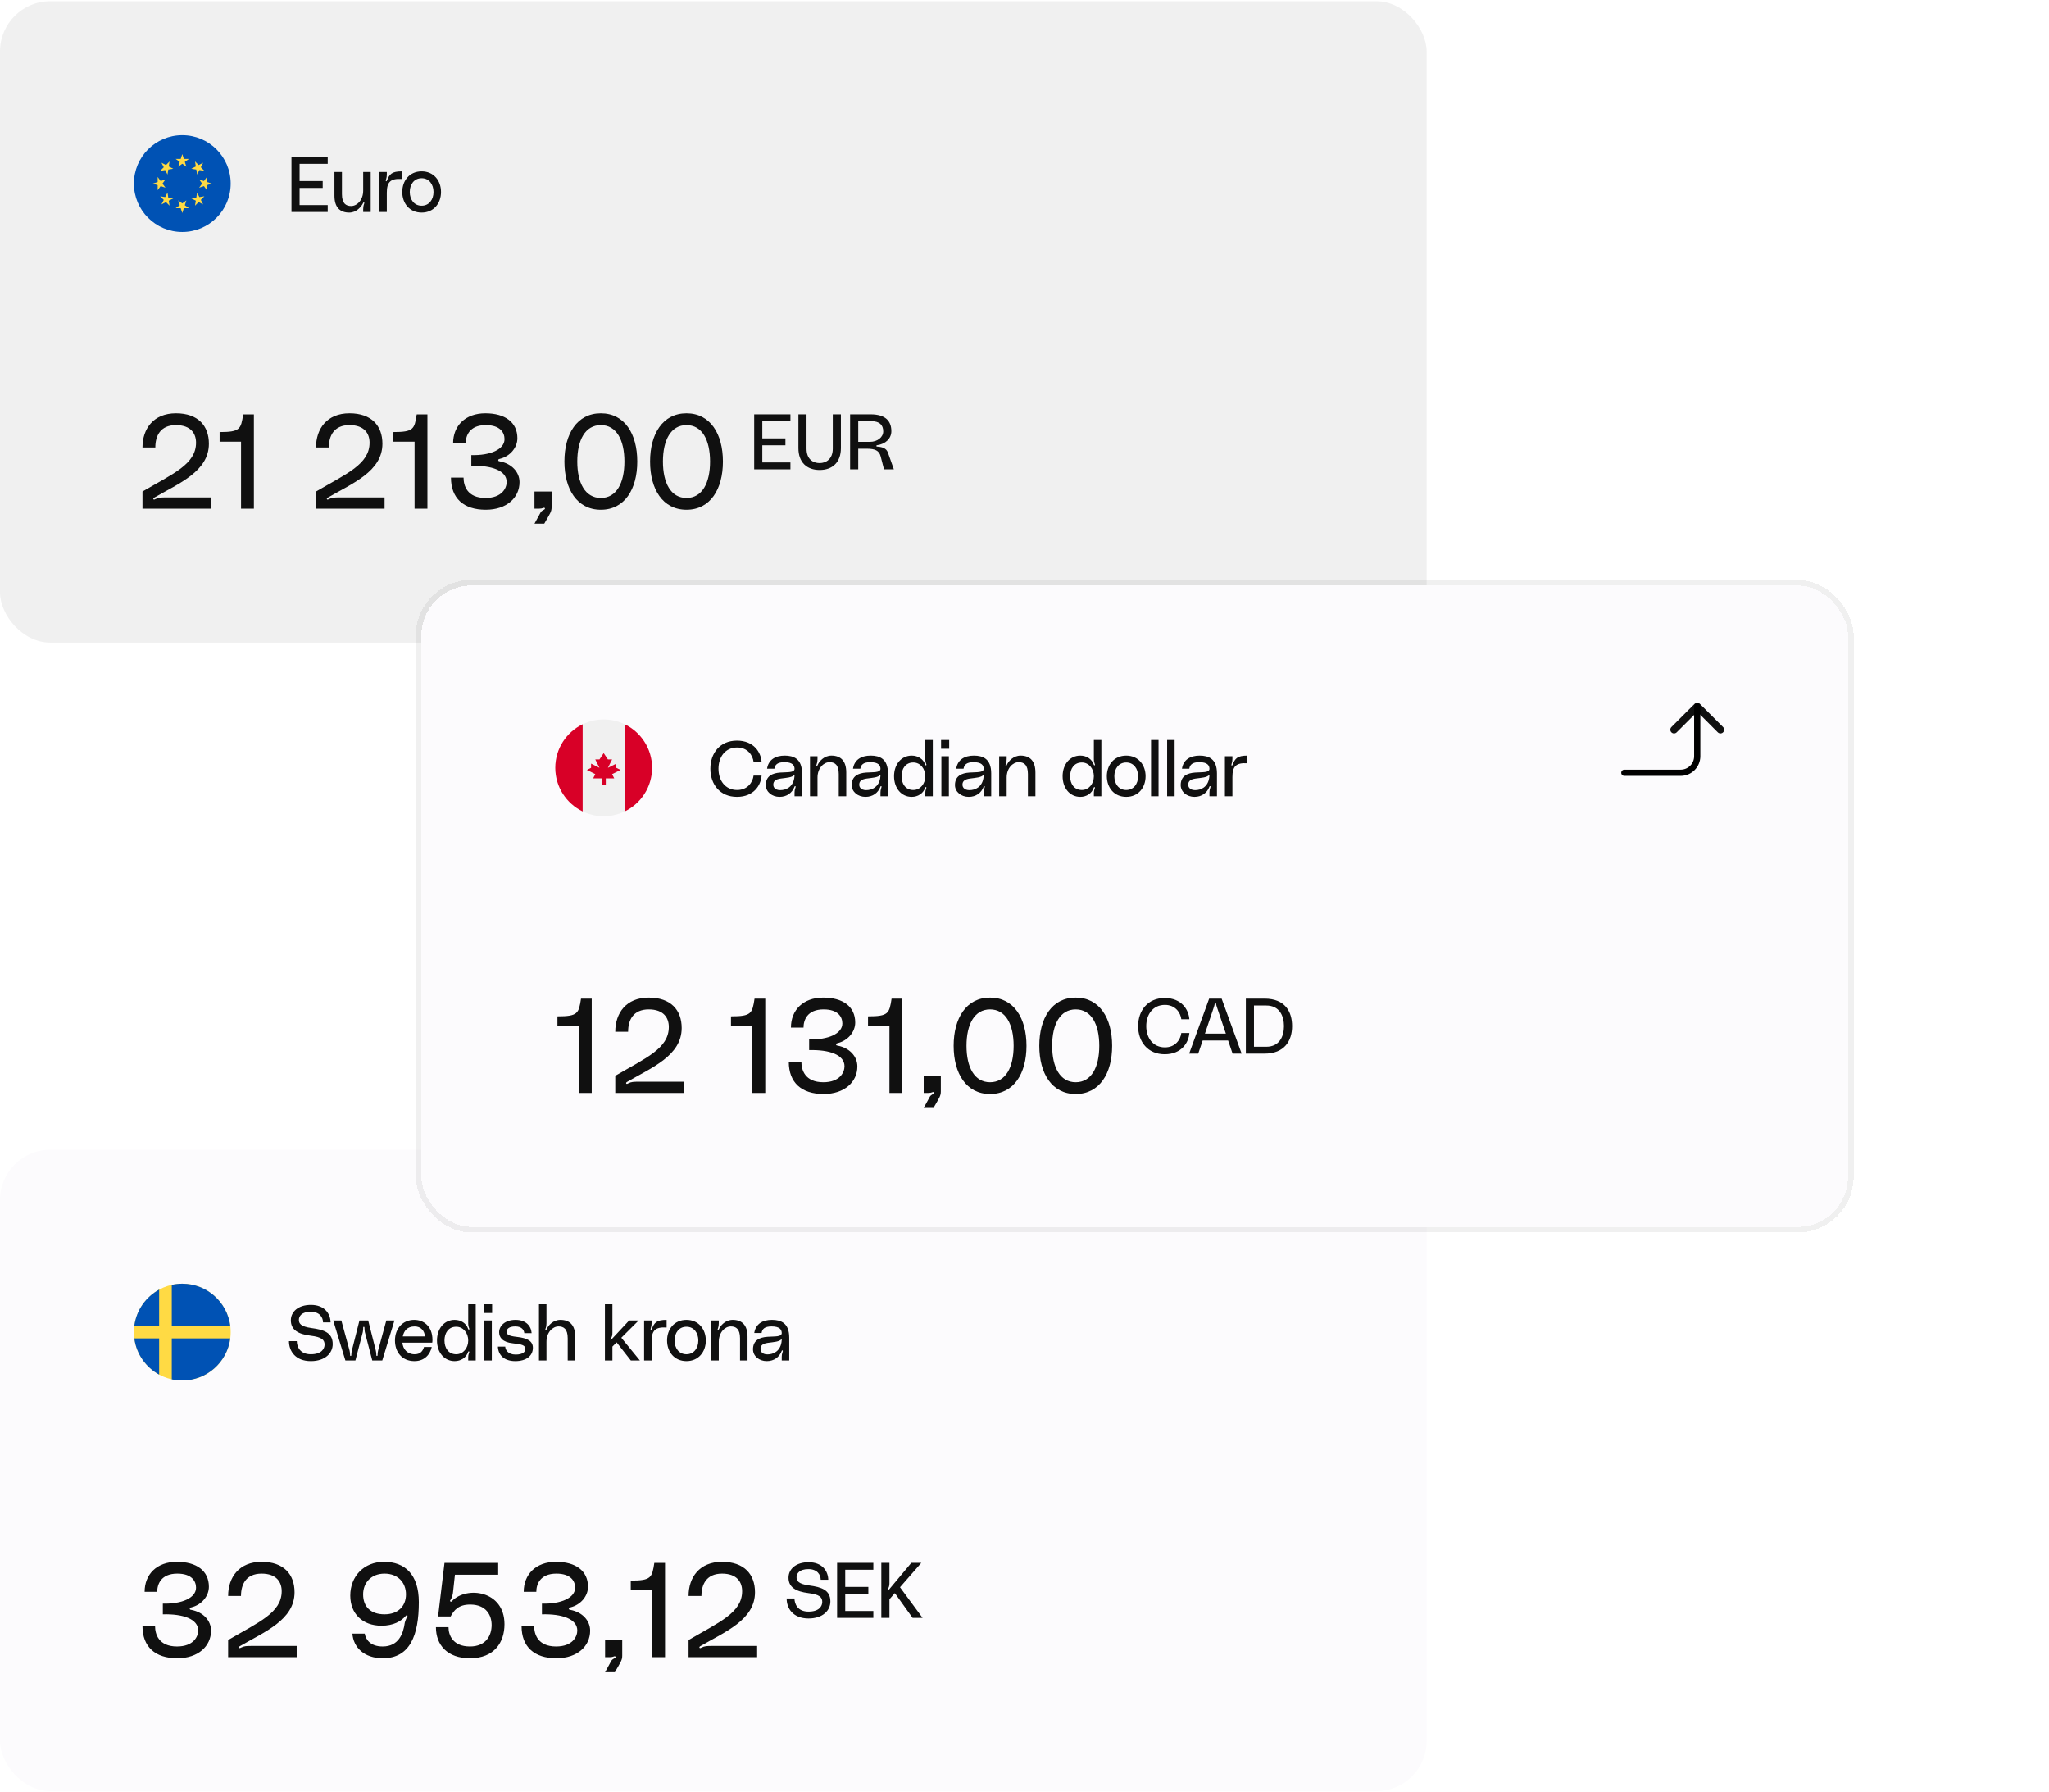
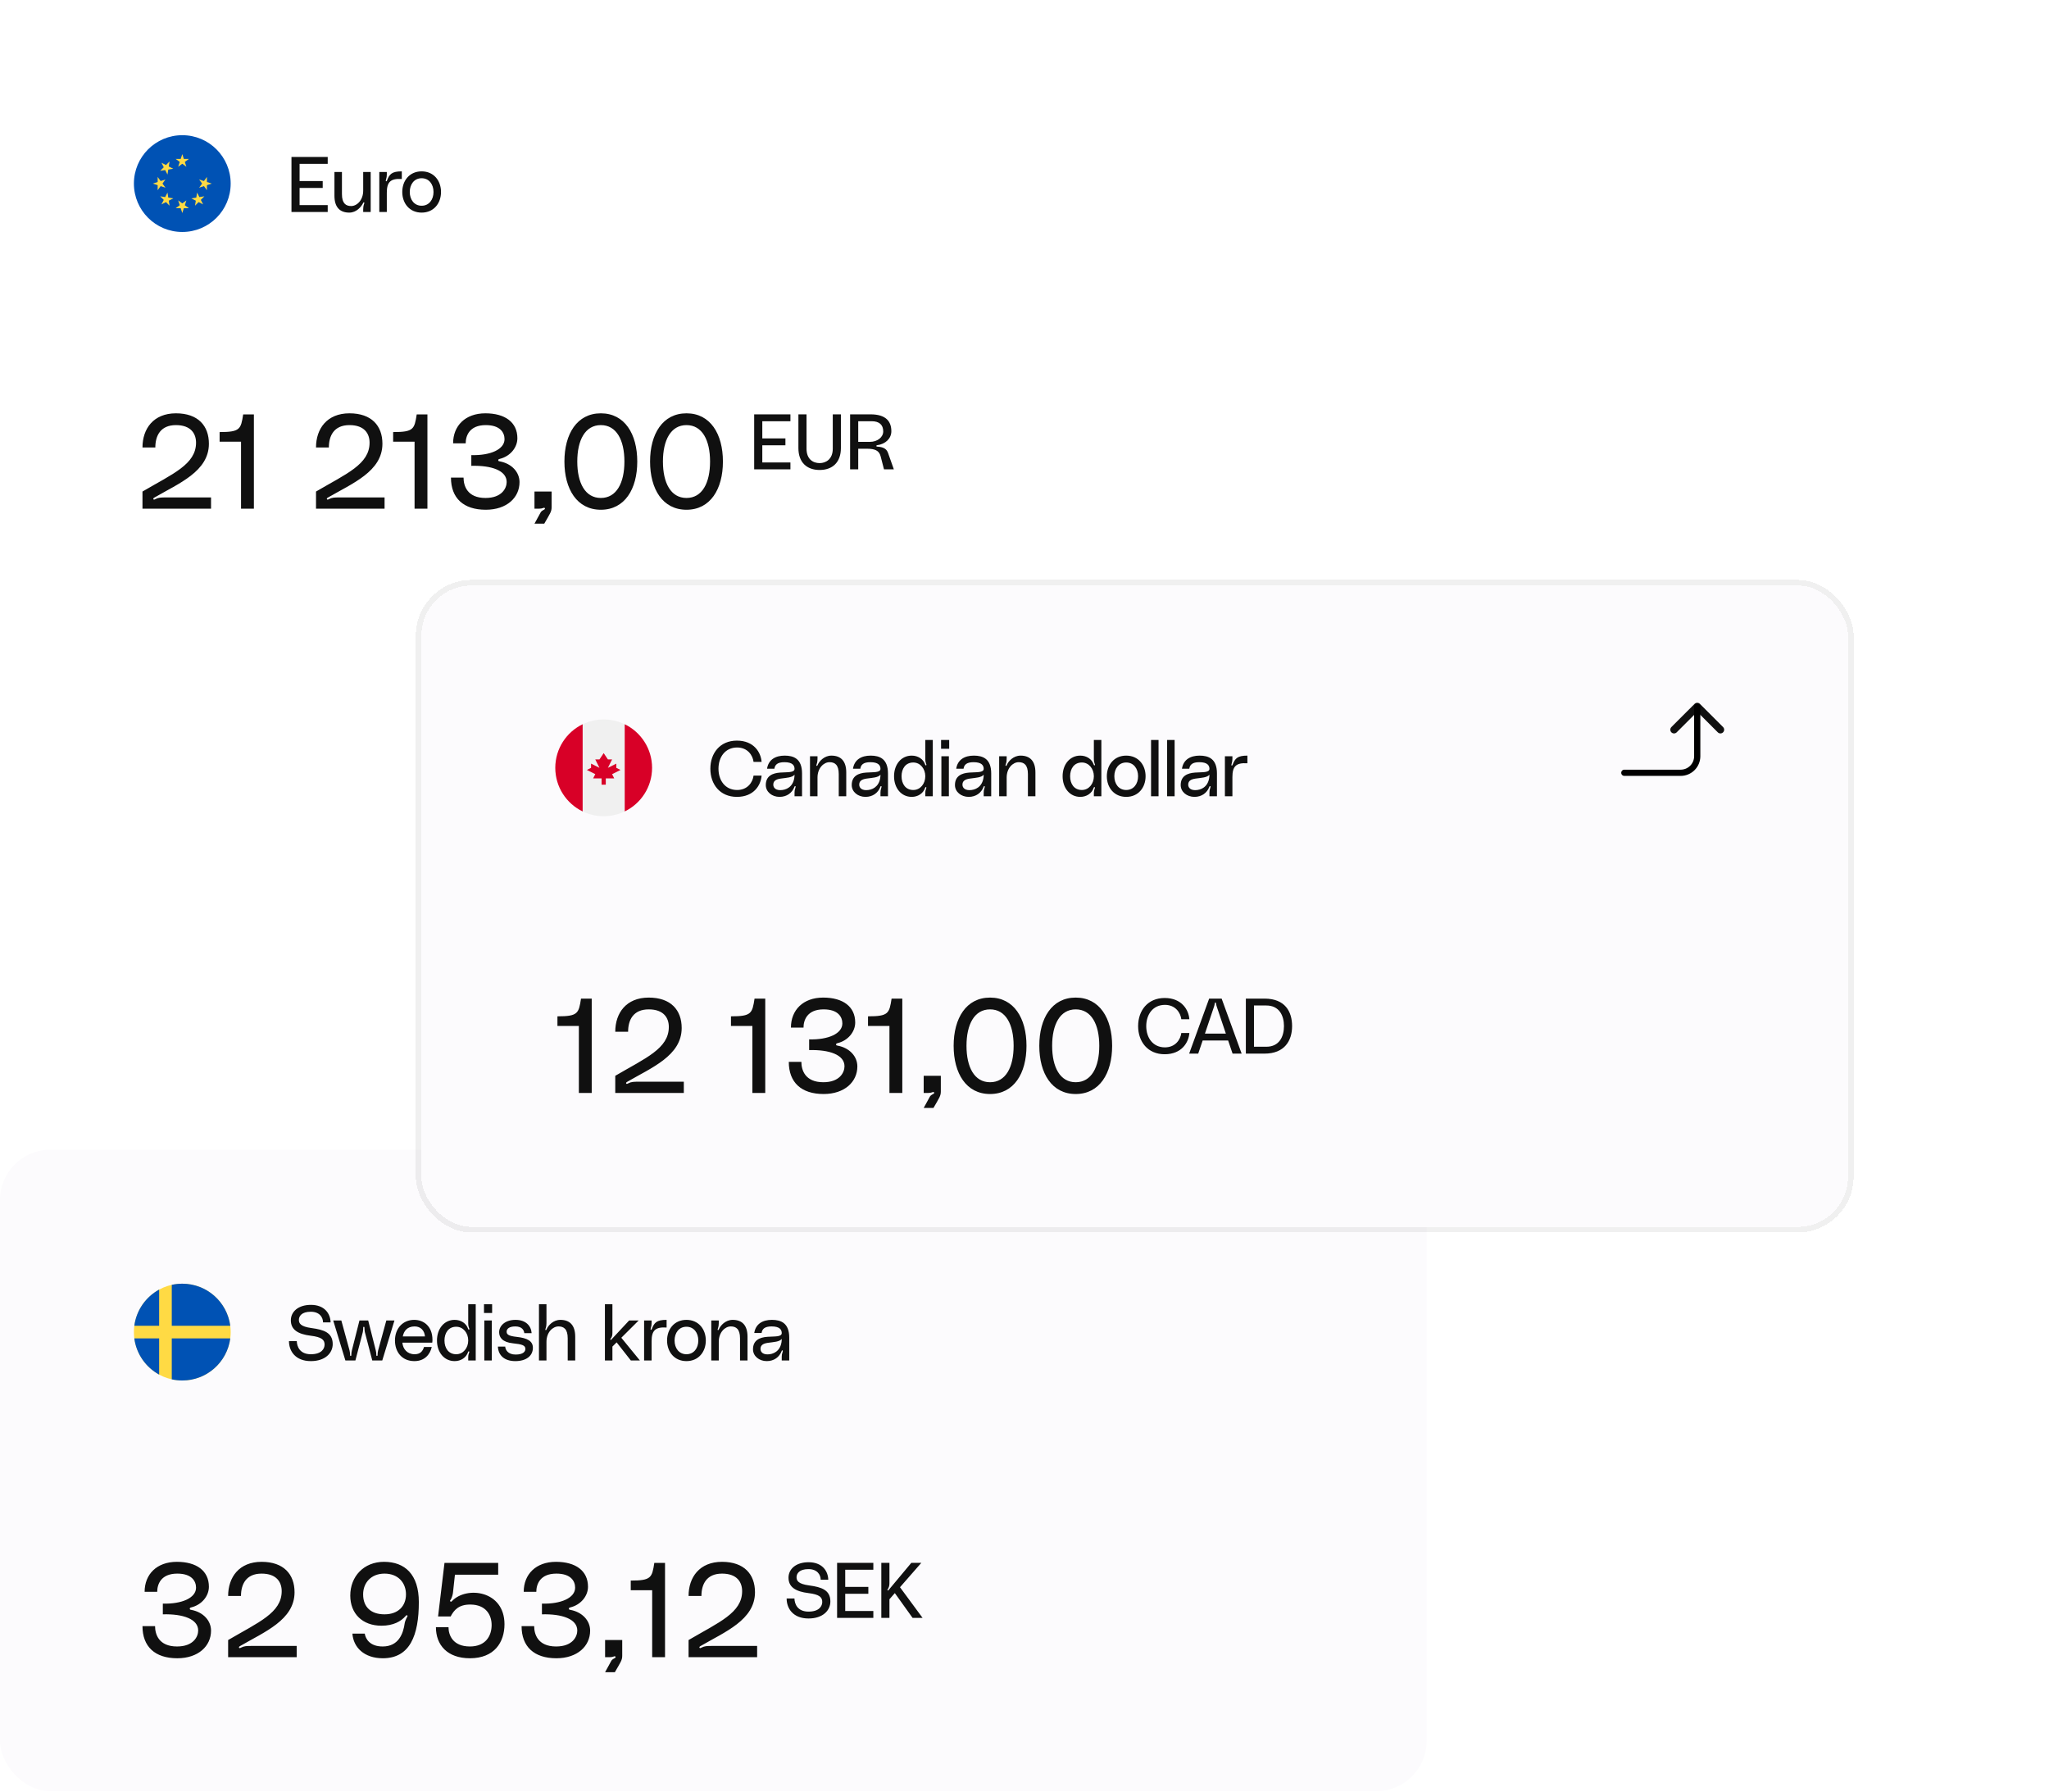
<svg xmlns="http://www.w3.org/2000/svg" width="469" height="410" viewBox="0 0 469 410" fill="none">
-   <rect y="0.285" width="326.547" height="146.776" rx="11.494" fill="#101010" fill-opacity="0.06" />
  <g clip-path="url(#clip0_1286_20455)">
    <path d="M41.725 53.087C47.841 53.087 52.8 48.128 52.8 42.012C52.8 35.896 47.841 30.938 41.725 30.938C35.609 30.938 30.65 35.896 30.65 42.012C30.65 48.128 35.609 53.087 41.725 53.087Z" fill="#0052B4" />
    <path d="M41.724 35.27L42.083 36.373H43.243L42.304 37.055L42.663 38.159L41.724 37.477L40.786 38.159L41.144 37.055L40.206 36.373H41.366L41.724 35.27Z" fill="#FFDA44" />
    <path d="M36.958 37.243L37.992 37.77L38.812 36.949L38.63 38.095L39.664 38.622L38.518 38.803L38.337 39.95L37.81 38.916L36.664 39.097L37.484 38.277L36.958 37.243Z" fill="#FFDA44" />
    <path d="M34.984 42.011L36.088 41.653V40.492L36.77 41.431L37.873 41.072L37.191 42.011L37.873 42.95L36.77 42.591L36.088 43.53V42.37L34.984 42.011Z" fill="#FFDA44" />
    <path d="M36.958 46.777L37.484 45.743L36.664 44.923L37.81 45.104L38.337 44.07L38.518 45.216L39.664 45.398L38.63 45.925L38.812 47.071L37.992 46.25L36.958 46.777Z" fill="#FFDA44" />
    <path d="M41.724 48.752L41.366 47.649H40.206L41.144 46.967L40.786 45.863L41.724 46.545L42.663 45.863L42.304 46.967L43.243 47.649H42.083L41.724 48.752Z" fill="#FFDA44" />
    <path d="M46.493 46.777L45.459 46.25L44.638 47.071L44.82 45.925L43.786 45.398L44.932 45.216L45.114 44.07L45.64 45.104L46.786 44.923L45.966 45.743L46.493 46.777Z" fill="#FFDA44" />
    <path d="M48.467 42.011L47.364 42.37V43.53L46.682 42.591L45.578 42.95L46.26 42.011L45.578 41.072L46.682 41.431L47.364 40.492V41.653L48.467 42.011Z" fill="#FFDA44" />
-     <path d="M46.493 37.243L45.966 38.277L46.786 39.097L45.64 38.916L45.114 39.949L44.932 38.803L43.786 38.622L44.82 38.095L44.638 36.949L45.459 37.77L46.493 37.243Z" fill="#FFDA44" />
  </g>
  <path d="M75.011 37.498H68.574V41.431H73.866V43.005H68.574V46.938H75.011V48.512H66.715V35.925H75.011V37.498ZM79.948 48.655C77.839 48.655 76.551 47.475 76.551 44.793V39.358H78.268V44.435C78.268 46.563 79.18 47.153 80.377 47.153C81.701 47.153 83.131 45.812 83.131 43.631V39.358H84.847V48.512H83.131V47.904C83.131 47.528 83.167 47.153 83.328 46.688C83.381 46.527 83.453 46.366 83.31 46.313C83.203 46.277 83.149 46.402 83.113 46.474C82.684 47.332 81.593 48.655 79.948 48.655ZM88.394 41.485C88.483 41.503 88.537 41.414 88.573 41.324C89.145 39.858 89.663 39.214 91.97 39.214V40.967C89.306 40.788 88.537 41.735 88.537 44.131V48.512H86.82V39.358H88.537V39.965C88.537 40.341 88.501 40.627 88.34 41.163C88.305 41.306 88.251 41.449 88.394 41.485ZM96.51 39.214C99.281 39.214 100.944 41.342 100.944 43.935C100.944 46.527 99.281 48.655 96.51 48.655C93.739 48.655 92.076 46.527 92.076 43.935C92.076 41.342 93.739 39.214 96.51 39.214ZM96.51 47.081C98.227 47.081 99.228 45.669 99.228 43.935C99.228 42.2 98.227 40.788 96.51 40.788C94.794 40.788 93.792 42.2 93.792 43.935C93.792 45.669 94.794 47.081 96.51 47.081Z" fill="#101010" />
  <path d="M32.612 116.41V112.487C39.57 108.41 44.872 106.265 44.872 101.3C44.872 99.277 43.738 97.284 40.275 97.284C36.688 97.284 35.554 99.767 35.554 102.403H32.612C32.612 98.112 35.125 94.587 40.275 94.587C45.332 94.587 47.815 97.438 47.815 101.545C47.815 107.889 40.918 110.617 35.34 113.866C35.187 113.958 35.003 114.081 35.125 114.265C35.248 114.418 35.432 114.295 35.616 114.203C36.229 113.866 36.872 113.836 37.914 113.836H48.305V116.41H32.612ZM55.662 94.832H58.114V116.41H55.171V101.085H50.267V98.878C54.957 98.878 55.141 98.204 55.662 94.832ZM72.332 116.41V112.487C79.29 108.41 84.592 106.265 84.592 101.3C84.592 99.277 83.458 97.284 79.994 97.284C76.408 97.284 75.274 99.767 75.274 102.403H72.332C72.332 98.112 74.845 94.587 79.994 94.587C85.052 94.587 87.534 97.438 87.534 101.545C87.534 107.889 80.638 110.617 75.06 113.866C74.906 113.958 74.723 114.081 74.845 114.265C74.968 114.418 75.152 114.295 75.336 114.203C75.949 113.866 76.592 113.836 77.634 113.836H88.025V116.41H72.332ZM95.382 94.832H97.834V116.41H94.891V101.085H89.987V98.878C94.677 98.878 94.861 98.204 95.382 94.832ZM103.222 109.299H106.103C106.103 111.108 106.9 113.958 111.129 113.958C114.899 113.958 115.972 111.69 115.972 110.311C115.972 107.675 112.509 106.479 107.881 106.602V104.15C112.264 104.273 115.482 102.832 115.482 100.503C115.482 99.031 114.532 97.284 111.191 97.284C107.39 97.284 106.593 99.798 106.593 101.453H103.712C103.712 97.468 106.471 94.587 111.099 94.587C115.604 94.587 118.424 96.641 118.424 100.288C118.424 102.434 116.769 104.426 114.409 105.008C114.286 105.039 114.041 105.07 114.041 105.315C114.041 105.56 114.286 105.56 114.44 105.591C117.137 106.112 118.915 108.043 118.915 110.341C118.915 113.866 116.003 116.655 111.191 116.655C106.072 116.655 103.222 113.989 103.222 109.299ZM122.337 119.843L123.747 117.268C123.869 117.054 124.084 116.87 124.268 116.778C124.636 116.594 124.789 116.502 124.727 116.318C124.666 116.134 124.452 116.196 124.206 116.288C124.053 116.349 123.777 116.41 123.41 116.41H122.337V112.487H126.26V116.042C126.26 117.115 125.923 117.483 124.574 119.843H122.337ZM137.528 94.587C142.984 94.587 145.865 99.307 145.865 105.621C145.865 111.935 142.984 116.655 137.528 116.655C132.072 116.655 129.191 111.935 129.191 105.621C129.191 99.307 132.072 94.587 137.528 94.587ZM137.528 113.958C141.114 113.958 142.923 110.525 142.923 105.621C142.923 100.717 141.114 97.284 137.528 97.284C133.942 97.284 132.134 100.717 132.134 105.621C132.134 110.525 133.942 113.958 137.528 113.958ZM157.134 94.587C162.589 94.587 165.47 99.307 165.47 105.621C165.47 111.935 162.589 116.655 157.134 116.655C151.678 116.655 148.797 111.935 148.797 105.621C148.797 99.307 151.678 94.587 157.134 94.587ZM157.134 113.958C160.72 113.958 162.528 110.525 162.528 105.621C162.528 100.717 160.72 97.284 157.134 97.284C153.547 97.284 151.739 100.717 151.739 105.621C151.739 110.525 153.547 113.958 157.134 113.958Z" fill="#101010" />
  <path d="M180.922 96.396H174.485V100.33H179.777V101.903H174.485V105.837H180.922V107.41H172.626V94.823H180.922V96.396ZM190.615 94.823H192.475V102.547C192.475 105.801 190.544 107.553 187.612 107.553C184.662 107.553 182.749 105.801 182.749 102.547V94.823H184.608V102.69C184.608 105.104 186.11 105.98 187.612 105.98C189.042 105.98 190.615 105.086 190.615 102.69V94.823ZM194.582 107.41V94.823H199.267C202.771 94.823 204.023 96.432 204.023 98.685C204.023 100.348 202.682 101.635 200.769 101.885C200.661 101.903 200.59 101.939 200.59 102.046C200.59 102.171 200.679 102.207 200.787 102.207C202.539 102.297 203.022 102.976 203.272 103.673L204.595 107.41H202.342L201.573 104.442C201.234 103.101 200.268 102.69 198.409 102.69H196.442V107.41H194.582ZM196.442 101.117H199.106C200.84 101.117 202.163 100.062 202.163 98.721C202.163 97.237 201.269 96.396 199.535 96.396H196.442V101.117Z" fill="#101010" />
  <rect y="263.117" width="326.547" height="146.776" rx="11.494" fill="#FCFBFD" />
  <g clip-path="url(#clip1_1286_20455)">
    <path d="M41.725 315.919C47.841 315.919 52.8 310.96 52.8 304.844C52.8 298.728 47.841 293.77 41.725 293.77C35.609 293.77 30.65 298.728 30.65 304.844C30.65 310.96 35.609 315.919 41.725 315.919Z" fill="#FFDA44" />
    <path d="M39.318 303.4H52.706C51.998 297.966 47.352 293.77 41.725 293.77C40.898 293.77 40.093 293.861 39.318 294.033V303.4H39.318Z" fill="#0052B4" />
    <path d="M36.428 303.401V295.117C33.388 296.776 31.211 299.82 30.744 303.401H36.428V303.401Z" fill="#0052B4" />
    <path d="M36.428 306.289H30.744C31.211 309.87 33.388 312.913 36.428 314.573L36.428 306.289Z" fill="#0052B4" />
    <path d="M39.318 306.289V315.656C40.093 315.828 40.898 315.919 41.725 315.919C47.352 315.919 51.998 311.723 52.706 306.289H39.318V306.289Z" fill="#0052B4" />
  </g>
  <path d="M71.31 303.924C74.081 304.299 76.155 304.943 76.155 307.589C76.155 309.627 74.456 311.487 71.149 311.487C67.662 311.487 66.142 309.234 66.142 306.91H67.93C67.966 308.161 68.628 309.913 71.149 309.913C73.616 309.913 74.296 308.644 74.296 307.696C74.296 306.588 73.598 305.98 71.131 305.676C68.199 305.318 66.572 304.299 66.572 302.154C66.572 300.187 68.252 298.614 71.167 298.614C74.26 298.614 75.618 300.58 75.672 302.619H73.938C73.938 301.51 73.187 300.187 71.131 300.187C69.021 300.187 68.413 301.224 68.413 302.046C68.413 302.815 68.753 303.584 71.31 303.924ZM76.269 302.189H78.129L80.006 309.037C80.096 309.395 80.131 309.735 80.131 310.092C80.131 310.199 80.149 310.307 80.274 310.307C80.4 310.307 80.417 310.199 80.417 310.092C80.417 309.735 80.453 309.395 80.543 309.037L82.277 302.189H84.279L86.014 309.037C86.103 309.395 86.139 309.735 86.139 310.092C86.139 310.199 86.157 310.307 86.282 310.307C86.407 310.307 86.425 310.199 86.425 310.092C86.425 309.735 86.461 309.395 86.55 309.037L88.427 302.189H90.287L87.498 311.344H85.209L83.51 304.836C83.457 304.567 83.421 304.228 83.421 303.87C83.421 303.763 83.421 303.638 83.278 303.638C83.135 303.638 83.135 303.763 83.135 303.87C83.135 304.228 83.099 304.567 83.046 304.836L81.347 311.344H79.058L76.269 302.189ZM98.986 306.641C98.986 306.892 98.968 307.071 98.932 307.267H92.103C92.228 308.733 93.229 309.913 94.892 309.913C96.125 309.913 96.733 309.305 97.055 308.251H98.825C98.45 309.949 97.198 311.487 94.856 311.487C91.977 311.487 90.404 309.359 90.404 306.767C90.404 304.013 92.192 302.046 94.82 302.046C96.858 302.046 98.986 303.387 98.986 306.641ZM92.192 305.837H97.27C97.162 304.496 96.304 303.548 94.91 303.548C93.193 303.548 92.442 304.603 92.192 305.837ZM107.172 298.471H108.889V311.344H107.172V310.575C107.172 310.253 107.208 310.003 107.351 309.609C107.405 309.466 107.494 309.305 107.315 309.252C107.208 309.216 107.154 309.359 107.136 309.413C106.707 310.7 105.492 311.487 104.061 311.487C101.683 311.487 100.02 309.484 100.02 306.767C100.02 304.049 101.683 302.046 104.061 302.046C105.527 302.046 106.725 302.851 107.136 304.085C107.154 304.138 107.208 304.317 107.351 304.264C107.512 304.21 107.405 304.031 107.351 303.888C107.208 303.513 107.172 303.244 107.172 302.905V298.471ZM104.419 309.913C106.046 309.913 107.172 308.465 107.172 306.767C107.172 305.068 106.046 303.62 104.419 303.62C102.631 303.62 101.737 305.068 101.737 306.767C101.737 308.465 102.631 309.913 104.419 309.913ZM110.784 300.473V298.471H112.643V300.473H110.784ZM110.855 311.344V302.189H112.571V311.344H110.855ZM113.963 308.161H115.644C115.661 308.859 116.234 309.985 118.021 309.985C119.774 309.985 120.256 309.288 120.256 308.698C120.256 307.875 119.488 307.625 117.396 307.41C115 307.16 114.249 306.069 114.249 304.871C114.249 303.495 115.5 302.046 118.004 302.046C120.31 302.046 121.562 303.37 121.687 305.086H120.006C119.952 304.496 119.559 303.548 117.95 303.548C116.502 303.548 115.965 304.138 115.965 304.746C115.965 305.336 116.305 305.73 118.29 305.944C120.757 306.212 121.973 306.928 121.973 308.429C121.973 310.289 120.453 311.487 117.95 311.487C115.465 311.487 114.052 310.182 113.963 308.161ZM128.265 302.046C130.374 302.046 131.662 303.227 131.662 305.908V311.344H129.945V306.266C129.945 304.138 129.034 303.548 127.836 303.548C126.513 303.548 125.082 304.889 125.082 307.071V311.344H123.366V298.471H125.082V302.797C125.082 303.173 125.046 303.548 124.886 304.013C124.832 304.174 124.76 304.353 124.903 304.389C125.011 304.424 125.064 304.299 125.1 304.228C125.458 303.334 126.62 302.046 128.265 302.046ZM146.471 311.344H144.397L141.142 307.196L140.177 308.161V311.344H138.461V298.471H140.177V305.014C140.177 305.64 140.07 305.944 139.802 306.32C139.748 306.409 139.641 306.534 139.748 306.606C139.855 306.677 139.927 306.552 139.998 306.481L144.003 302.189H146.184L142.215 306.141L146.471 311.344ZM149.004 304.317C149.094 304.335 149.147 304.246 149.183 304.156C149.755 302.69 150.274 302.046 152.58 302.046V303.799C149.916 303.62 149.147 304.567 149.147 306.963V311.344H147.431V302.189H149.147V302.797C149.147 303.173 149.112 303.459 148.951 303.995C148.915 304.138 148.861 304.281 149.004 304.317ZM157.121 302.046C159.892 302.046 161.555 304.174 161.555 306.767C161.555 309.359 159.892 311.487 157.121 311.487C154.349 311.487 152.686 309.359 152.686 306.767C152.686 304.174 154.349 302.046 157.121 302.046ZM157.121 309.913C158.837 309.913 159.838 308.501 159.838 306.767C159.838 305.032 158.837 303.62 157.121 303.62C155.404 303.62 154.403 305.032 154.403 306.767C154.403 308.501 155.404 309.913 157.121 309.913ZM167.704 302.046C169.814 302.046 171.101 303.227 171.101 305.908V311.344H169.385V306.266C169.385 304.138 168.473 303.548 167.275 303.548C165.952 303.548 164.522 304.889 164.522 307.071V311.344H162.805V302.189H164.522V302.797C164.522 303.173 164.486 303.548 164.325 304.013C164.271 304.174 164.2 304.353 164.343 304.389C164.45 304.424 164.504 304.299 164.539 304.228C164.897 303.334 166.059 302.046 167.704 302.046ZM172.356 308.787C172.356 306.695 173.893 306.051 175.646 305.926C177.291 305.801 178.953 305.998 178.935 305.05C178.918 304.299 178.489 303.548 176.611 303.548C175.002 303.548 174.448 304.156 174.323 305.05H172.642C172.964 302.958 174.573 302.046 176.683 302.046C178.739 302.046 180.652 302.762 180.652 306.123V311.344H178.935V310.468C178.935 310.128 178.971 309.86 179.132 309.395C179.168 309.234 179.239 309.091 179.114 309.037C178.971 308.984 178.935 309.127 178.9 309.216C178.381 310.575 177.165 311.487 175.503 311.487C173.768 311.487 172.356 310.343 172.356 308.787ZM178.935 306.409C178.381 307.088 177.148 307.106 175.753 307.303C174.644 307.464 174.072 307.857 174.072 308.698C174.072 309.431 174.68 310.11 176.164 309.913C177.559 309.735 178.918 308.715 178.935 306.409Z" fill="#101010" />
  <path d="M32.612 372.131H35.493C35.493 373.94 36.29 376.79 40.52 376.79C44.29 376.79 45.363 374.522 45.363 373.143C45.363 370.507 41.899 369.311 37.271 369.434V366.982C41.654 367.105 44.872 365.664 44.872 363.335C44.872 361.863 43.922 360.116 40.581 360.116C36.781 360.116 35.984 362.63 35.984 364.285H33.102C33.102 360.3 35.861 357.419 40.489 357.419C44.995 357.419 47.815 359.473 47.815 363.12C47.815 365.266 46.16 367.258 43.799 367.84C43.677 367.871 43.432 367.902 43.432 368.147C43.432 368.392 43.677 368.392 43.83 368.423C46.527 368.944 48.305 370.875 48.305 373.173C48.305 376.698 45.393 379.487 40.581 379.487C35.462 379.487 32.612 376.821 32.612 372.131ZM52.218 379.242V375.319C59.175 371.242 64.478 369.097 64.478 364.132C64.478 362.109 63.344 360.116 59.88 360.116C56.294 360.116 55.16 362.599 55.16 365.235H52.218C52.218 360.944 54.731 357.419 59.88 357.419C64.937 357.419 67.42 360.27 67.42 364.377C67.42 370.721 60.524 373.449 54.945 376.698C54.792 376.79 54.608 376.913 54.731 377.097C54.853 377.25 55.037 377.127 55.221 377.035C55.834 376.698 56.478 376.668 57.52 376.668H67.91V379.242H52.218ZM95.867 366.645C95.867 374.216 93.844 379.487 87.622 379.487C83.331 379.487 80.879 376.974 80.664 373.848H83.484C83.699 375.104 84.68 376.79 87.591 376.79C91.208 376.79 92.312 373.909 92.649 371.365C92.679 371.212 92.802 370.783 93.016 370.354C93.139 370.078 93.446 369.771 93.17 369.649C93.016 369.587 92.863 369.802 92.802 369.863C91.79 371.028 90.043 372.039 87.316 372.039C82.963 372.039 80.174 369.281 80.174 365.143C80.174 360.729 83.3 357.419 87.898 357.419C92.649 357.419 95.867 360.27 95.867 366.645ZM92.925 364.867C92.925 362.231 91.147 360.116 88.02 360.116C84.925 360.116 83.117 362.231 83.117 364.867C83.117 367.779 84.925 369.434 88.02 369.434C91.147 369.434 92.925 367.534 92.925 364.867ZM103.488 366.369C106.798 362.936 115.473 363.948 115.473 371.702C115.473 375.809 113.174 379.487 107.565 379.487C102.385 379.487 99.779 376.453 99.779 372.376H102.661C102.661 374.154 103.611 376.79 107.565 376.79C111.212 376.79 112.53 374.307 112.53 371.886C112.53 369.587 111.243 367.227 107.687 367.197C104.959 367.166 103.887 368.515 103.151 369.924H100.27L101.741 357.664H114.032V360.362H104.132L103.703 364.285C103.672 364.745 103.519 365.358 103.274 365.879C103.151 366.154 102.875 366.308 103.09 366.492C103.274 366.645 103.427 366.43 103.488 366.369ZM119.385 372.131H122.266C122.266 373.94 123.063 376.79 127.293 376.79C131.063 376.79 132.136 374.522 132.136 373.143C132.136 370.507 128.672 369.311 124.044 369.434V366.982C128.427 367.105 131.645 365.664 131.645 363.335C131.645 361.863 130.695 360.116 127.354 360.116C123.553 360.116 122.757 362.63 122.757 364.285H119.875C119.875 360.3 122.634 357.419 127.262 357.419C131.768 357.419 134.588 359.473 134.588 363.12C134.588 365.266 132.932 367.258 130.572 367.84C130.45 367.871 130.205 367.902 130.205 368.147C130.205 368.392 130.45 368.392 130.603 368.423C133.3 368.944 135.078 370.875 135.078 373.173C135.078 376.698 132.166 379.487 127.354 379.487C122.235 379.487 119.385 376.821 119.385 372.131ZM138.5 382.675L139.91 380.1C140.033 379.886 140.247 379.702 140.431 379.61C140.799 379.426 140.952 379.334 140.891 379.15C140.829 378.966 140.615 379.028 140.37 379.12C140.216 379.181 139.941 379.242 139.573 379.242H138.5V375.319H142.423V378.874C142.423 379.947 142.086 380.315 140.738 382.675H138.5ZM149.768 357.664H152.22V379.242H149.278V363.917H144.374V361.71C149.063 361.71 149.247 361.036 149.768 357.664ZM157.608 379.242V375.319C164.566 371.242 169.868 369.097 169.868 364.132C169.868 362.109 168.734 360.116 165.271 360.116C161.685 360.116 160.551 362.599 160.551 365.235H157.608C157.608 360.944 160.122 357.419 165.271 357.419C170.328 357.419 172.811 360.27 172.811 364.377C172.811 370.721 165.914 373.449 160.336 376.698C160.183 376.79 159.999 376.913 160.122 377.097C160.244 377.25 160.428 377.127 160.612 377.035C161.225 376.698 161.869 376.668 162.911 376.668H173.301V379.242H157.608Z" fill="#101010" />
  <path d="M185.221 362.822C187.992 363.198 190.066 363.841 190.066 366.488C190.066 368.526 188.368 370.385 185.06 370.385C181.573 370.385 180.054 368.132 180.054 365.808H181.842C181.877 367.06 182.539 368.812 185.06 368.812C187.527 368.812 188.207 367.542 188.207 366.595C188.207 365.486 187.509 364.878 185.042 364.574C182.11 364.217 180.483 363.198 180.483 361.052C180.483 359.085 182.163 357.512 185.078 357.512C188.171 357.512 189.53 359.479 189.583 361.517H187.849C187.849 360.409 187.098 359.085 185.042 359.085C182.932 359.085 182.324 360.122 182.324 360.945C182.324 361.714 182.664 362.483 185.221 362.822ZM199.9 359.228H193.464V363.162H198.756V364.735H193.464V368.669H199.9V370.242H191.604V357.655H199.9V359.228ZM211.167 370.242H208.879L204.82 364.574L203.586 365.987V370.242H201.727V357.655H203.586V362.339C203.586 362.983 203.425 363.323 203.193 363.716C203.139 363.806 203.086 363.877 203.175 363.949C203.265 364.02 203.336 363.949 203.408 363.859L208.593 357.655H210.881L206 363.233L211.167 370.242Z" fill="#101010" />
  <g filter="url(#filter0_d_1286_20455)">
    <rect x="96.453" y="129.992" width="326.547" height="146.776" rx="11.494" fill="#FCFBFD" shape-rendering="crispEdges" />
    <rect x="95.814" y="129.354" width="327.825" height="148.053" rx="12.133" stroke="#101010" stroke-opacity="0.06" stroke-width="1.277" shape-rendering="crispEdges" />
    <g clip-path="url(#clip2_1286_20455)">
      <path d="M138.178 182.794C144.294 182.794 149.252 177.835 149.252 171.719C149.252 165.603 144.294 160.645 138.178 160.645C132.061 160.645 127.103 165.603 127.103 171.719C127.103 177.835 132.061 182.794 138.178 182.794Z" fill="#F0F0F0" />
      <path d="M149.252 171.718C149.252 167.327 146.697 163.533 142.992 161.742V181.693C146.697 179.902 149.252 176.108 149.252 171.718Z" fill="#D80027" />
      <path d="M127.103 171.718C127.103 176.108 129.658 179.902 133.363 181.694V161.742C129.658 163.533 127.103 167.327 127.103 171.718Z" fill="#D80027" />
      <path d="M140.104 173.163L142.03 172.2L141.067 171.718V170.755L139.141 171.718L140.104 169.792H139.141L138.178 168.348L137.215 169.792H136.252L137.215 171.718L135.289 170.755V171.718L134.326 172.2L136.252 173.163L135.771 174.126H137.697V175.57H138.66V174.126H140.586L140.104 173.163Z" fill="#D80027" />
    </g>
    <path d="M162.595 171.925C162.595 168.367 164.794 165.489 168.674 165.489C172.572 165.489 174.163 168.188 174.324 170.352H172.482C172.304 168.868 171.141 167.062 168.728 167.062C166.01 167.062 164.455 169.225 164.455 171.925C164.455 174.625 166.01 176.788 168.728 176.788C171.141 176.788 172.304 174.983 172.482 173.499H174.324C174.163 175.662 172.572 178.362 168.674 178.362C164.794 178.362 162.595 175.483 162.595 171.925ZM175.285 175.662C175.285 173.57 176.822 172.926 178.574 172.801C180.219 172.676 181.882 172.873 181.864 171.925C181.846 171.174 181.417 170.423 179.54 170.423C177.931 170.423 177.376 171.031 177.251 171.925H175.571C175.892 169.833 177.502 168.921 179.611 168.921C181.668 168.921 183.581 169.637 183.581 172.998V178.219H181.864V177.343C181.864 177.003 181.9 176.735 182.061 176.27C182.097 176.109 182.168 175.966 182.043 175.912C181.9 175.859 181.864 176.002 181.828 176.091C181.31 177.45 180.094 178.362 178.431 178.362C176.697 178.362 175.285 177.218 175.285 175.662ZM181.864 173.284C181.31 173.963 180.076 173.981 178.682 174.178C177.573 174.339 177.001 174.732 177.001 175.573C177.001 176.306 177.609 176.985 179.093 176.788C180.487 176.61 181.846 175.59 181.864 173.284ZM190.302 168.921C192.412 168.921 193.699 170.102 193.699 172.783V178.219H191.983V173.141C191.983 171.013 191.071 170.423 189.873 170.423C188.55 170.423 187.12 171.764 187.12 173.946V178.219H185.403V169.064H187.12V169.672C187.12 170.048 187.084 170.423 186.923 170.888C186.869 171.049 186.798 171.228 186.941 171.264C187.048 171.299 187.102 171.174 187.138 171.103C187.495 170.209 188.657 168.921 190.302 168.921ZM194.954 175.662C194.954 173.57 196.492 172.926 198.244 172.801C199.889 172.676 201.552 172.873 201.534 171.925C201.516 171.174 201.087 170.423 199.209 170.423C197.6 170.423 197.046 171.031 196.921 171.925H195.24C195.562 169.833 197.171 168.921 199.281 168.921C201.337 168.921 203.25 169.637 203.25 172.998V178.219H201.534V177.343C201.534 177.003 201.569 176.735 201.73 176.27C201.766 176.109 201.838 175.966 201.712 175.912C201.569 175.859 201.534 176.002 201.498 176.091C200.979 177.45 199.764 178.362 198.101 178.362C196.366 178.362 194.954 177.218 194.954 175.662ZM201.534 173.284C200.979 173.963 199.746 173.981 198.351 174.178C197.243 174.339 196.67 174.732 196.67 175.573C196.67 176.306 197.278 176.985 198.762 176.788C200.157 176.61 201.516 175.59 201.534 173.284ZM211.792 165.346H213.508V178.219H211.792V177.45C211.792 177.128 211.828 176.878 211.971 176.484C212.025 176.341 212.114 176.18 211.935 176.127C211.828 176.091 211.774 176.234 211.756 176.288C211.327 177.575 210.111 178.362 208.681 178.362C206.303 178.362 204.64 176.359 204.64 173.642C204.64 170.924 206.303 168.921 208.681 168.921C210.147 168.921 211.345 169.726 211.756 170.96C211.774 171.013 211.828 171.192 211.971 171.139C212.132 171.085 212.025 170.906 211.971 170.763C211.828 170.388 211.792 170.119 211.792 169.78V165.346ZM209.039 176.788C210.666 176.788 211.792 175.34 211.792 173.642C211.792 171.943 210.666 170.495 209.039 170.495C207.251 170.495 206.357 171.943 206.357 173.642C206.357 175.34 207.251 176.788 209.039 176.788ZM215.403 167.348V165.346H217.263V167.348H215.403ZM215.475 178.219V169.064H217.191V178.219H215.475ZM218.583 175.662C218.583 173.57 220.12 172.926 221.873 172.801C223.517 172.676 225.18 172.873 225.162 171.925C225.144 171.174 224.715 170.423 222.838 170.423C221.229 170.423 220.675 171.031 220.549 171.925H218.869C219.191 169.833 220.8 168.921 222.91 168.921C224.966 168.921 226.879 169.637 226.879 172.998V178.219H225.162V177.343C225.162 177.003 225.198 176.735 225.359 176.27C225.395 176.109 225.466 175.966 225.341 175.912C225.198 175.859 225.162 176.002 225.127 176.091C224.608 177.45 223.392 178.362 221.73 178.362C219.995 178.362 218.583 177.218 218.583 175.662ZM225.162 173.284C224.608 173.963 223.374 173.981 221.98 174.178C220.871 174.339 220.299 174.732 220.299 175.573C220.299 176.306 220.907 176.985 222.391 176.788C223.786 176.61 225.144 175.59 225.162 173.284ZM233.6 168.921C235.71 168.921 236.998 170.102 236.998 172.783V178.219H235.281V173.141C235.281 171.013 234.369 170.423 233.171 170.423C231.848 170.423 230.418 171.764 230.418 173.946V178.219H228.702V169.064H230.418V169.672C230.418 170.048 230.382 170.423 230.221 170.888C230.168 171.049 230.096 171.228 230.239 171.264C230.346 171.299 230.4 171.174 230.436 171.103C230.793 170.209 231.956 168.921 233.6 168.921ZM250.376 165.346H252.092V178.219H250.376V177.45C250.376 177.128 250.412 176.878 250.555 176.484C250.608 176.341 250.698 176.18 250.519 176.127C250.412 176.091 250.358 176.234 250.34 176.288C249.911 177.575 248.695 178.362 247.265 178.362C244.887 178.362 243.224 176.359 243.224 173.642C243.224 170.924 244.887 168.921 247.265 168.921C248.731 168.921 249.929 169.726 250.34 170.96C250.358 171.013 250.412 171.192 250.555 171.139C250.716 171.085 250.608 170.906 250.555 170.763C250.412 170.388 250.376 170.119 250.376 169.78V165.346ZM247.623 176.788C249.25 176.788 250.376 175.34 250.376 173.642C250.376 171.943 249.25 170.495 247.623 170.495C245.835 170.495 244.941 171.943 244.941 173.642C244.941 175.34 245.835 176.788 247.623 176.788ZM257.781 168.921C260.552 168.921 262.215 171.049 262.215 173.642C262.215 176.234 260.552 178.362 257.781 178.362C255.01 178.362 253.347 176.234 253.347 173.642C253.347 171.049 255.01 168.921 257.781 168.921ZM257.781 176.788C259.498 176.788 260.499 175.376 260.499 173.642C260.499 171.907 259.498 170.495 257.781 170.495C256.065 170.495 255.063 171.907 255.063 173.642C255.063 175.376 256.065 176.788 257.781 176.788ZM263.466 165.346H265.182V178.219H263.466V165.346ZM267.146 165.346H268.862V178.219H267.146V165.346ZM270.254 175.662C270.254 173.57 271.791 172.926 273.543 172.801C275.188 172.676 276.851 172.873 276.833 171.925C276.815 171.174 276.386 170.423 274.509 170.423C272.9 170.423 272.345 171.031 272.22 171.925H270.54C270.861 169.833 272.471 168.921 274.58 168.921C276.636 168.921 278.55 169.637 278.55 172.998V178.219H276.833V177.343C276.833 177.003 276.869 176.735 277.03 176.27C277.066 176.109 277.137 175.966 277.012 175.912C276.869 175.859 276.833 176.002 276.797 176.091C276.279 177.45 275.063 178.362 273.4 178.362C271.666 178.362 270.254 177.218 270.254 175.662ZM276.833 173.284C276.279 173.963 275.045 173.981 273.651 174.178C272.542 174.339 271.97 174.732 271.97 175.573C271.97 176.306 272.578 176.985 274.062 176.788C275.456 176.61 276.815 175.59 276.833 173.284ZM281.946 171.192C282.035 171.21 282.089 171.121 282.124 171.031C282.697 169.565 283.215 168.921 285.522 168.921V170.674C282.858 170.495 282.089 171.442 282.089 173.838V178.219H280.372V169.064H282.089V169.672C282.089 170.048 282.053 170.334 281.892 170.87C281.856 171.013 281.803 171.156 281.946 171.192Z" fill="#101010" />
    <path d="M132.988 224.539H135.44V246.117H132.497V230.792H127.593V228.585C132.283 228.585 132.467 227.911 132.988 224.539ZM140.828 246.117V242.194C147.786 238.117 153.088 235.972 153.088 231.007C153.088 228.984 151.954 226.991 148.491 226.991C144.904 226.991 143.77 229.474 143.77 232.11H140.828C140.828 227.819 143.341 224.294 148.491 224.294C153.548 224.294 156.031 227.145 156.031 231.252C156.031 237.596 149.134 240.324 143.556 243.573C143.403 243.665 143.219 243.788 143.341 243.972C143.464 244.125 143.648 244.002 143.832 243.91C144.445 243.573 145.088 243.543 146.13 243.543H156.521V246.117H140.828ZM172.708 224.539H175.16V246.117H172.217V230.792H167.313V228.585C172.003 228.585 172.187 227.911 172.708 224.539ZM180.548 239.006H183.429C183.429 240.815 184.226 243.665 188.456 243.665C192.226 243.665 193.298 241.397 193.298 240.018C193.298 237.382 189.835 236.186 185.207 236.309V233.857C189.59 233.98 192.808 232.539 192.808 230.21C192.808 228.738 191.858 226.991 188.517 226.991C184.716 226.991 183.919 229.505 183.919 231.16H181.038C181.038 227.175 183.797 224.294 188.425 224.294C192.931 224.294 195.75 226.348 195.75 229.995C195.75 232.141 194.095 234.133 191.735 234.715C191.613 234.746 191.367 234.777 191.367 235.022C191.367 235.267 191.613 235.267 191.766 235.298C194.463 235.819 196.241 237.75 196.241 240.048C196.241 243.573 193.329 246.362 188.517 246.362C183.398 246.362 180.548 243.696 180.548 239.006ZM204.076 224.539H206.529V246.117H203.586V230.792H198.682V228.585C203.372 228.585 203.555 227.911 204.076 224.539ZM211.426 249.55L212.836 246.975C212.959 246.761 213.173 246.577 213.357 246.485C213.725 246.301 213.878 246.209 213.817 246.025C213.756 245.841 213.541 245.903 213.296 245.995C213.143 246.056 212.867 246.117 212.499 246.117H211.426V242.194H215.349V245.749C215.349 246.822 215.012 247.19 213.664 249.55H211.426ZM226.617 224.294C232.073 224.294 234.954 229.014 234.954 235.328C234.954 241.642 232.073 246.362 226.617 246.362C221.162 246.362 218.281 241.642 218.281 235.328C218.281 229.014 221.162 224.294 226.617 224.294ZM226.617 243.665C230.204 243.665 232.012 240.232 232.012 235.328C232.012 230.424 230.204 226.991 226.617 226.991C223.031 226.991 221.223 230.424 221.223 235.328C221.223 240.232 223.031 243.665 226.617 243.665ZM246.223 224.294C251.679 224.294 254.56 229.014 254.56 235.328C254.56 241.642 251.679 246.362 246.223 246.362C240.767 246.362 237.886 241.642 237.886 235.328C237.886 229.014 240.767 224.294 246.223 224.294ZM246.223 243.665C249.809 243.665 251.617 240.232 251.617 235.328C251.617 230.424 249.809 226.991 246.223 226.991C242.637 226.991 240.828 230.424 240.828 235.328C240.828 240.232 242.637 243.665 246.223 243.665Z" fill="#101010" />
    <path d="M260.507 230.824C260.507 227.266 262.706 224.387 266.586 224.387C270.483 224.387 272.075 227.087 272.236 229.25H270.394C270.215 227.766 269.053 225.96 266.639 225.96C263.922 225.96 262.366 228.124 262.366 230.824C262.366 233.523 263.922 235.687 266.639 235.687C269.053 235.687 270.215 233.881 270.394 232.397H272.236C272.075 234.56 270.483 237.26 266.586 237.26C262.706 237.26 260.507 234.382 260.507 230.824ZM282.128 237.117L281.109 234.113H275.281L274.262 237.117H272.188L276.765 224.53H279.625L284.203 237.117H282.128ZM275.799 232.54H280.591L278.517 226.39C278.445 226.157 278.374 225.943 278.338 225.639C278.32 225.531 278.32 225.424 278.195 225.424C278.07 225.424 278.07 225.531 278.052 225.639C278.016 225.943 277.945 226.157 277.873 226.39L275.799 232.54ZM289.439 224.53C294.141 224.53 295.75 227.498 295.75 230.824C295.75 234.149 294.034 237.117 289.439 237.117H285.166V224.53H289.439ZM289.85 235.544C292.818 235.544 293.891 233.219 293.891 230.824C293.891 228.428 292.818 226.103 289.85 226.103H287.025V235.544H289.85Z" fill="#101010" />
    <path d="M393.794 162.989L388.484 157.68L383.174 162.989" stroke="#101010" stroke-width="1.707" stroke-linecap="round" stroke-linejoin="round" />
    <path d="M388.484 157.68V169.058C388.484 171.152 386.786 172.85 384.691 172.85H371.796" stroke="black" stroke-width="1.422" stroke-linecap="round" stroke-linejoin="round" />
  </g>
  <defs>
    <filter id="filter0_d_1286_20455" x="51.175" y="88.715" width="417.102" height="237.332" filterUnits="userSpaceOnUse" color-interpolation-filters="sRGB">
      <feFlood flood-opacity="0" result="BackgroundImageFix" />
      <feColorMatrix in="SourceAlpha" type="matrix" values="0 0 0 0 0 0 0 0 0 0 0 0 0 0 0 0 0 0 127 0" result="hardAlpha" />
      <feOffset dy="4" />
      <feGaussianBlur stdDeviation="22" />
      <feComposite in2="hardAlpha" operator="out" />
      <feColorMatrix type="matrix" values="0 0 0 0 0 0 0 0 0 0 0 0 0 0 0 0 0 0 0.05 0" />
      <feBlend mode="normal" in2="BackgroundImageFix" result="effect1_dropShadow_1286_20455" />
      <feBlend mode="normal" in="SourceGraphic" in2="effect1_dropShadow_1286_20455" result="shape" />
    </filter>
    <clipPath id="clip0_1286_20455">
      <rect width="22.149" height="22.149" fill="white" transform="translate(30.65 30.938)" />
    </clipPath>
    <clipPath id="clip1_1286_20455">
      <rect width="22.149" height="22.149" fill="white" transform="translate(30.65 293.77)" />
    </clipPath>
    <clipPath id="clip2_1286_20455">
      <rect width="22.149" height="22.149" fill="white" transform="translate(127.103 160.645)" />
    </clipPath>
  </defs>
</svg>